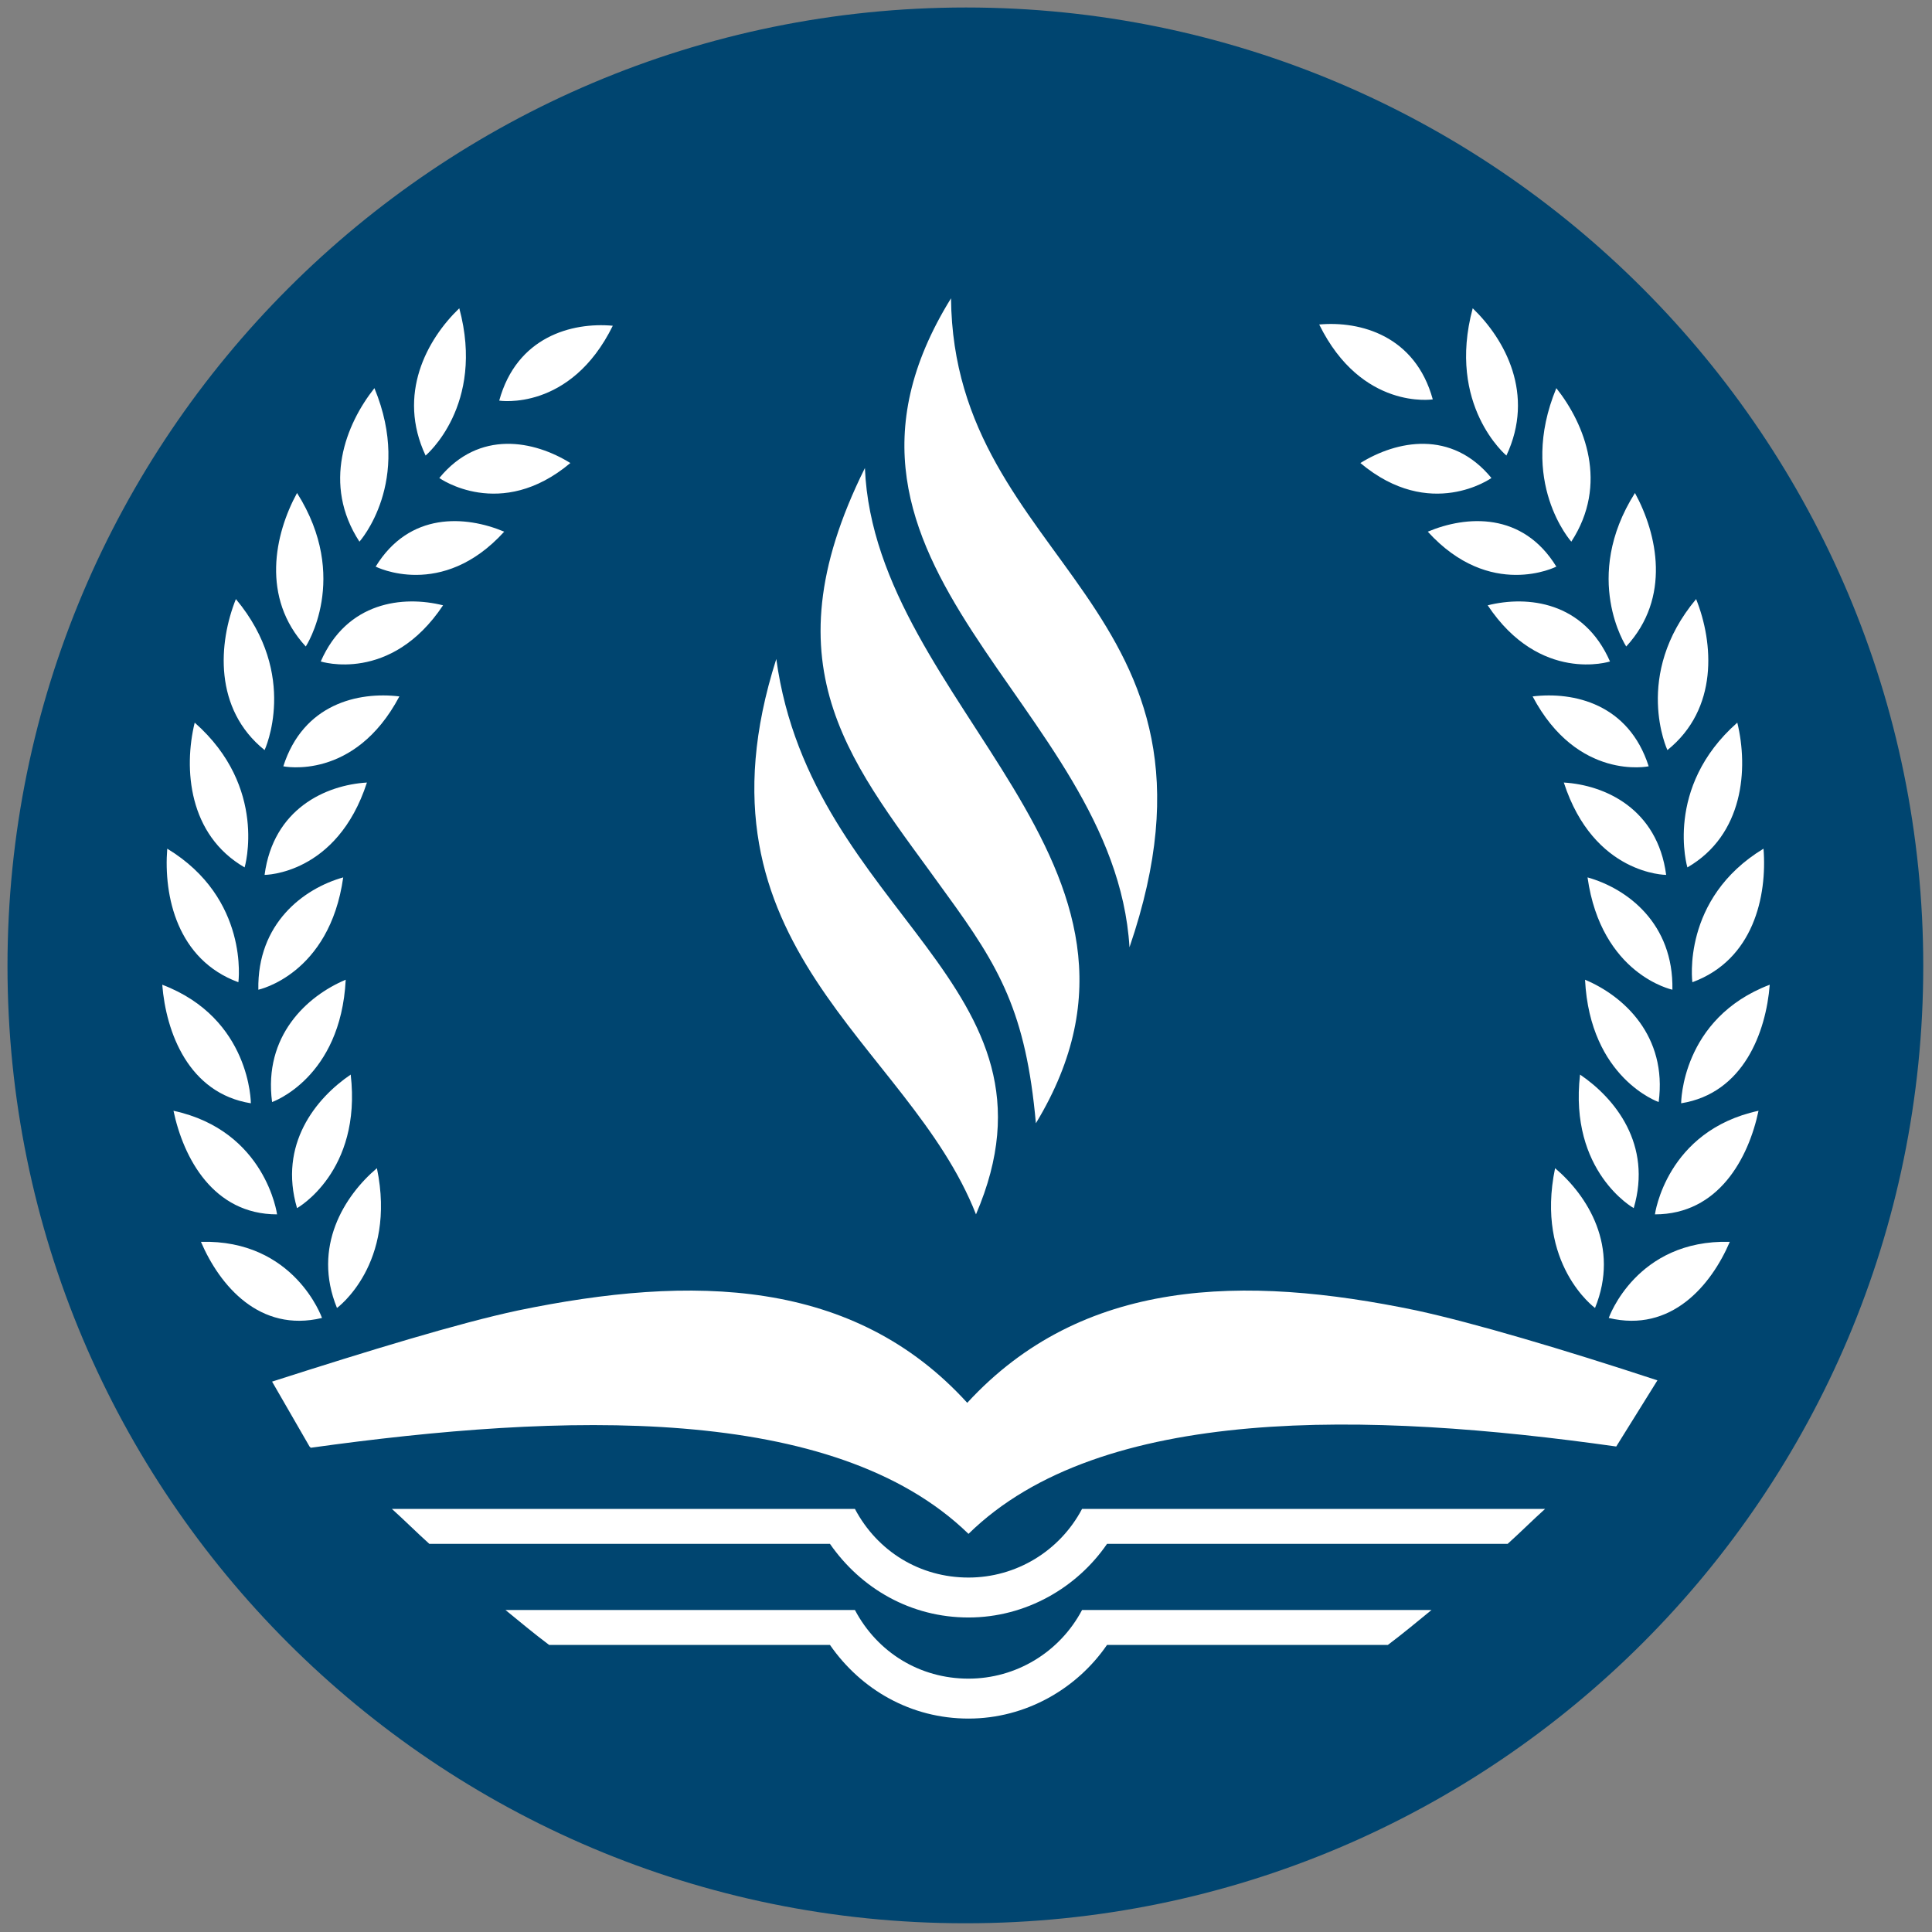
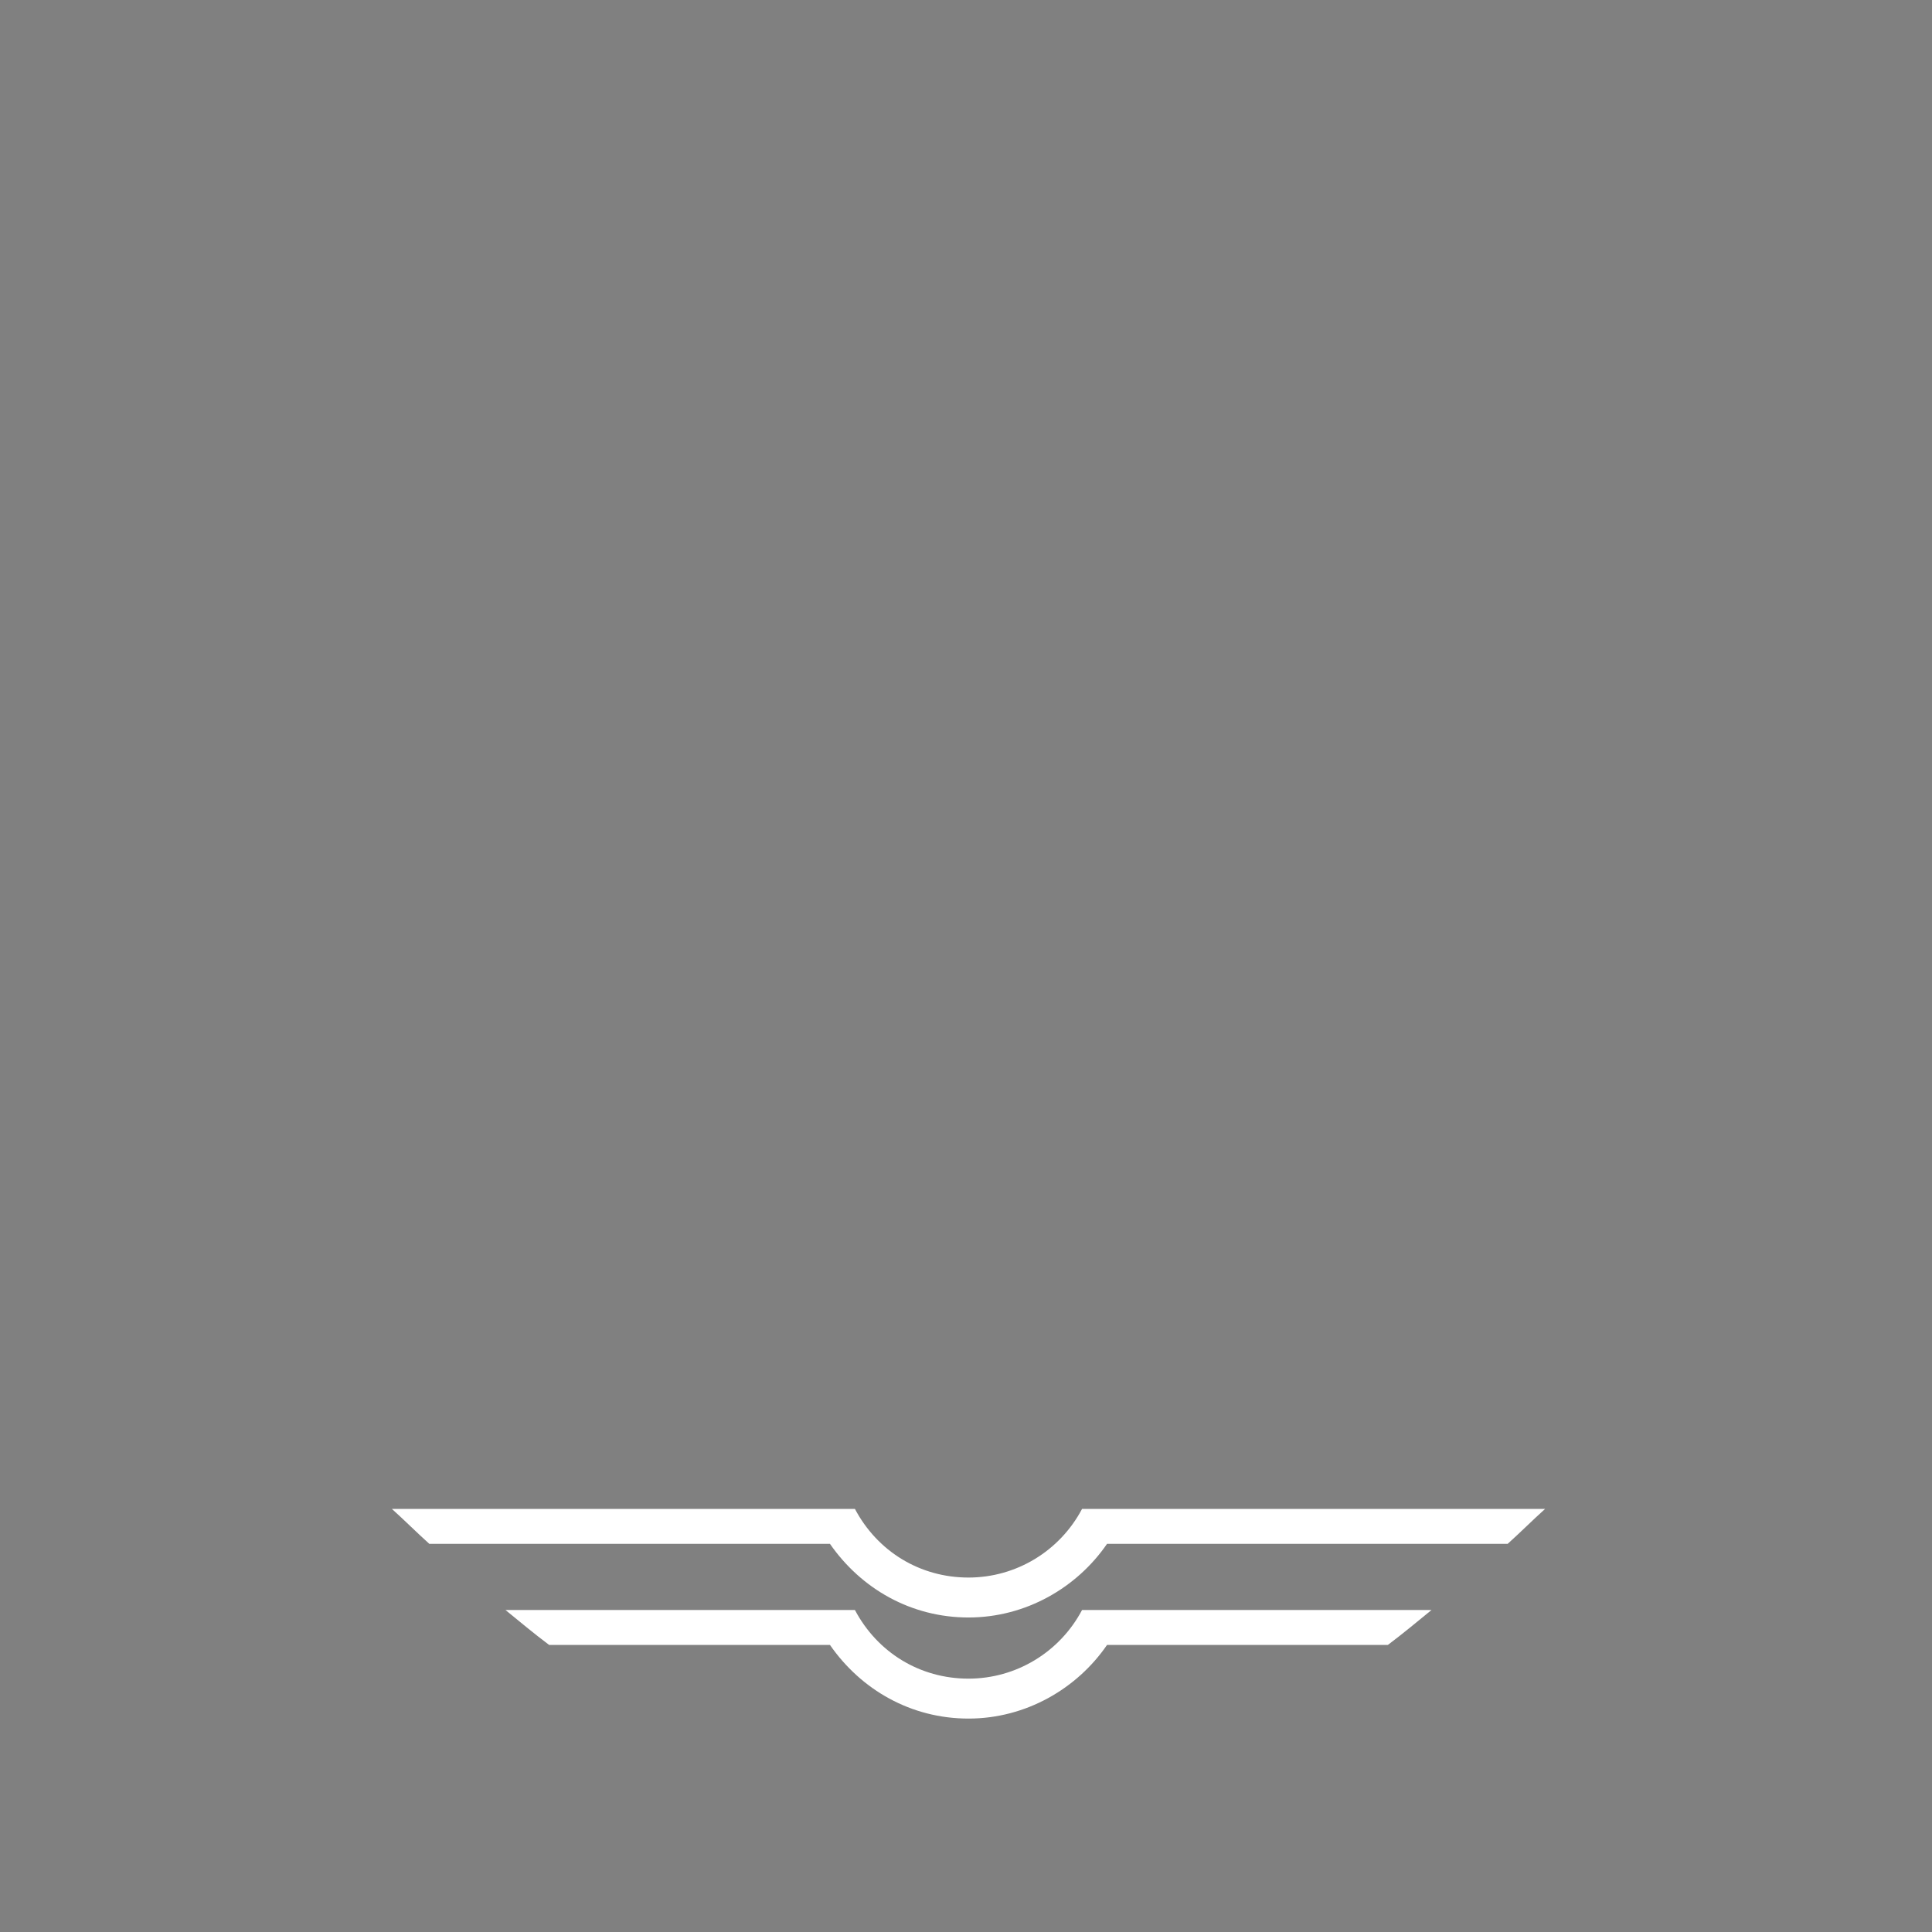
<svg xmlns="http://www.w3.org/2000/svg" version="1.1" viewBox="0 0 154.8 154.8">
  <rect x="0" y="0" width="154.8" height="154.8" fill="#808080" stroke="none" />
  <defs>
    <style>
      .cls-1 {
        fill: #fff;
      }

      .cls-2 {
        fill: #004570;
      }
    </style>
  </defs>
  <g>
    <g id="Layer_1">
      <g>
-         <path class="cls-2" d="M77.4,154.1c42.4,0,76.7-34.4,76.7-76.7S119.8.6,77.4.6.6,35,.6,77.4s34.4,76.7,76.7,76.7h0Z" />
        <path class="cls-1" d="M31.4,120.9c1,.9,2,1.9,3,2.8h32.1c2.5,3.6,6.5,5.9,11.1,5.9h0c4.6,0,8.7-2.4,11.1-5.9h32.1c1-.9,2-1.9,3-2.8-12.4,0-24.8,0-37.1,0-1.8,3.4-5.3,5.5-9.1,5.5h0c-3.9,0-7.3-2.1-9.1-5.5-12.3,0-24.7,0-37.1,0h0Z" />
        <path class="cls-1" d="M40.5,129c1.1.9,2.3,1.9,3.5,2.8h22.5c2.5,3.6,6.5,5.9,11.1,5.9h0c4.6,0,8.7-2.4,11.1-5.9h22.5c1.2-.9,2.4-1.9,3.5-2.8-9.4,0-18.7,0-28,0-1.8,3.4-5.3,5.5-9.1,5.5h0c-3.9,0-7.3-2.1-9.1-5.5-9.3,0-18.7,0-28,0h0Z" />
-         <path class="cls-1" d="M24.9,116c20.1-2.8,41.9-3.6,52.7,6.9,10.6-10.4,32.1-9.8,51.9-7l3.3-5.3c-7.6-2.5-14.7-4.6-19.3-5.6-13.9-2.9-26.8-2.6-36,7.4-9.1-10-22-10.3-36-7.4-4.7,1-11.9,3.2-19.7,5.7l3,5.2h0Z" />
-         <path class="cls-1" d="M23.8,39.5c-1.8,3.3-2.9,8.4.7,12.3,0,0,3.6-5.5-.7-12.3h0ZM131,39.5c1.8,3.3,2.9,8.4-.7,12.3,0,0-3.6-5.5.7-12.3h0ZM124.7,31.1c2.3,2.9,4.2,7.7,1.2,12.3,0,0-4.3-4.8-1.2-12.3h0ZM118,24.7c2.6,2.5,5,6.9,2.7,11.8,0,0-4.8-4-2.7-11.8h0ZM105.7,26c3.3-.3,7.7.9,9.1,6,0,0-5.7.9-9.1-6h0ZM109,37.1c2.9-1.8,7.3-2.7,10.5,1.2,0,0-4.9,3.5-10.5-1.2h0ZM114.4,42.6c3.1-1.3,7.6-1.6,10.3,2.8,0,0-5.3,2.7-10.3-2.8h0ZM119.2,48.5c3.2-.8,7.7-.3,9.8,4.5,0,0-5.6,1.8-9.8-4.5h0ZM122.8,55.8c3.3-.4,7.7.6,9.3,5.6,0,0-5.7,1.2-9.3-5.6h0ZM125.3,62.7c3.3.2,7.5,2.1,8.2,7.4,0,0-5.8,0-8.2-7.4h0ZM127.2,70.3c3.2.9,6.9,3.7,6.8,9,0,0-5.7-1.2-6.8-9h0ZM127,78.5c3.1,1.3,6.6,4.5,5.9,9.8,0,0-5.5-1.9-5.9-9.8h0ZM126.6,86.1c2.8,1.9,5.8,5.6,4.3,10.7,0,0-5.2-2.9-4.3-10.7h0ZM124.6,93.6c2.6,2.2,5.2,6.3,3.2,11.2,0,0-4.8-3.5-3.2-11.2h0ZM138.6,99.5c-1.5,3.5-4.7,7.3-9.7,6.1,0,0,2.2-6.3,9.7-6.1h0ZM140.9,89c-.8,3.8-3.2,8.3-8.3,8.3,0,0,.9-6.7,8.3-8.3h0ZM141.8,78.9c-.3,3.8-2.1,8.7-7.1,9.5,0,0,0-6.8,7.1-9.5h0ZM141.3,68c.3,3.8-.8,8.9-5.7,10.7,0,0-.9-6.7,5.7-10.7h0ZM139.2,57.9c.9,3.7.5,9-4,11.6,0,0-1.9-6.4,4-11.6h0ZM135.9,48c1.4,3.5,1.8,8.8-2.3,12.1,0,0-2.8-6,2.3-12.1h0ZM30,31.1c-2.3,2.9-4.2,7.7-1.2,12.3,0,0,4.3-4.8,1.2-12.3h0ZM36.8,24.7c-2.6,2.5-5,6.9-2.7,11.8,0,0,4.8-4,2.7-11.8h0ZM49.1,26.1c-3.3-.3-7.7.9-9.1,6,0,0,5.7.9,9.1-6h0ZM45.7,37.1c-2.9-1.8-7.3-2.7-10.5,1.2,0,0,4.9,3.5,10.5-1.2h0ZM40.4,42.6c-3.1-1.3-7.6-1.6-10.3,2.8,0,0,5.3,2.7,10.3-2.8h0ZM35.5,48.5c-3.2-.8-7.7-.3-9.8,4.5,0,0,5.6,1.8,9.8-4.5h0ZM32,55.8c-3.3-.4-7.7.6-9.3,5.6,0,0,5.7,1.2,9.3-5.6h0ZM29.4,62.7c-3.3.2-7.5,2.1-8.2,7.4,0,0,5.8,0,8.2-7.4h0ZM27.5,70.3c-3.2.9-6.9,3.7-6.8,9,0,0,5.7-1.2,6.8-9h0ZM27.7,78.5c-3.1,1.3-6.6,4.5-5.9,9.8,0,0,5.5-1.9,5.9-9.8h0ZM28.1,86.1c-2.8,1.9-5.8,5.6-4.3,10.7,0,0,5.2-2.9,4.3-10.7h0ZM30.2,93.6c-2.6,2.2-5.2,6.3-3.2,11.2,0,0,4.8-3.5,3.2-11.2h0ZM16.1,99.5c1.5,3.5,4.7,7.3,9.7,6.1,0,0-2.2-6.3-9.7-6.1h0ZM13.9,89c.8,3.8,3.2,8.3,8.3,8.3,0,0-.9-6.7-8.3-8.3h0ZM13,78.9c.3,3.8,2.1,8.7,7.1,9.5,0,0,0-6.8-7.1-9.5h0ZM13.4,68c-.3,3.8.8,8.9,5.7,10.7,0,0,.9-6.7-5.7-10.7h0ZM15.6,57.9c-.9,3.7-.5,9,4,11.6,0,0,1.9-6.4-4-11.6h0ZM18.9,48c-1.4,3.5-1.8,8.8,2.3,12.1,0,0,2.8-6-2.3-12.1h0Z" />
-         <path class="cls-1" d="M62.2,52.8c2.8,20.5,23.9,26.1,16,44.5-5.4-13.8-23.4-21.3-16-44.5h0ZM83,90c12.6-20.8-12.9-33.4-13.7-52.5-8.1,16.3-.8,23.9,6.5,34.1,4.3,5.9,6.4,9.5,7.2,18.4h0ZM90.5,75.9c9.4-27.5-14.1-30.6-14.3-52-13.3,21.5,13.1,32.4,14.3,52h0Z" />
      </g>
    </g>
  </g>
</svg>